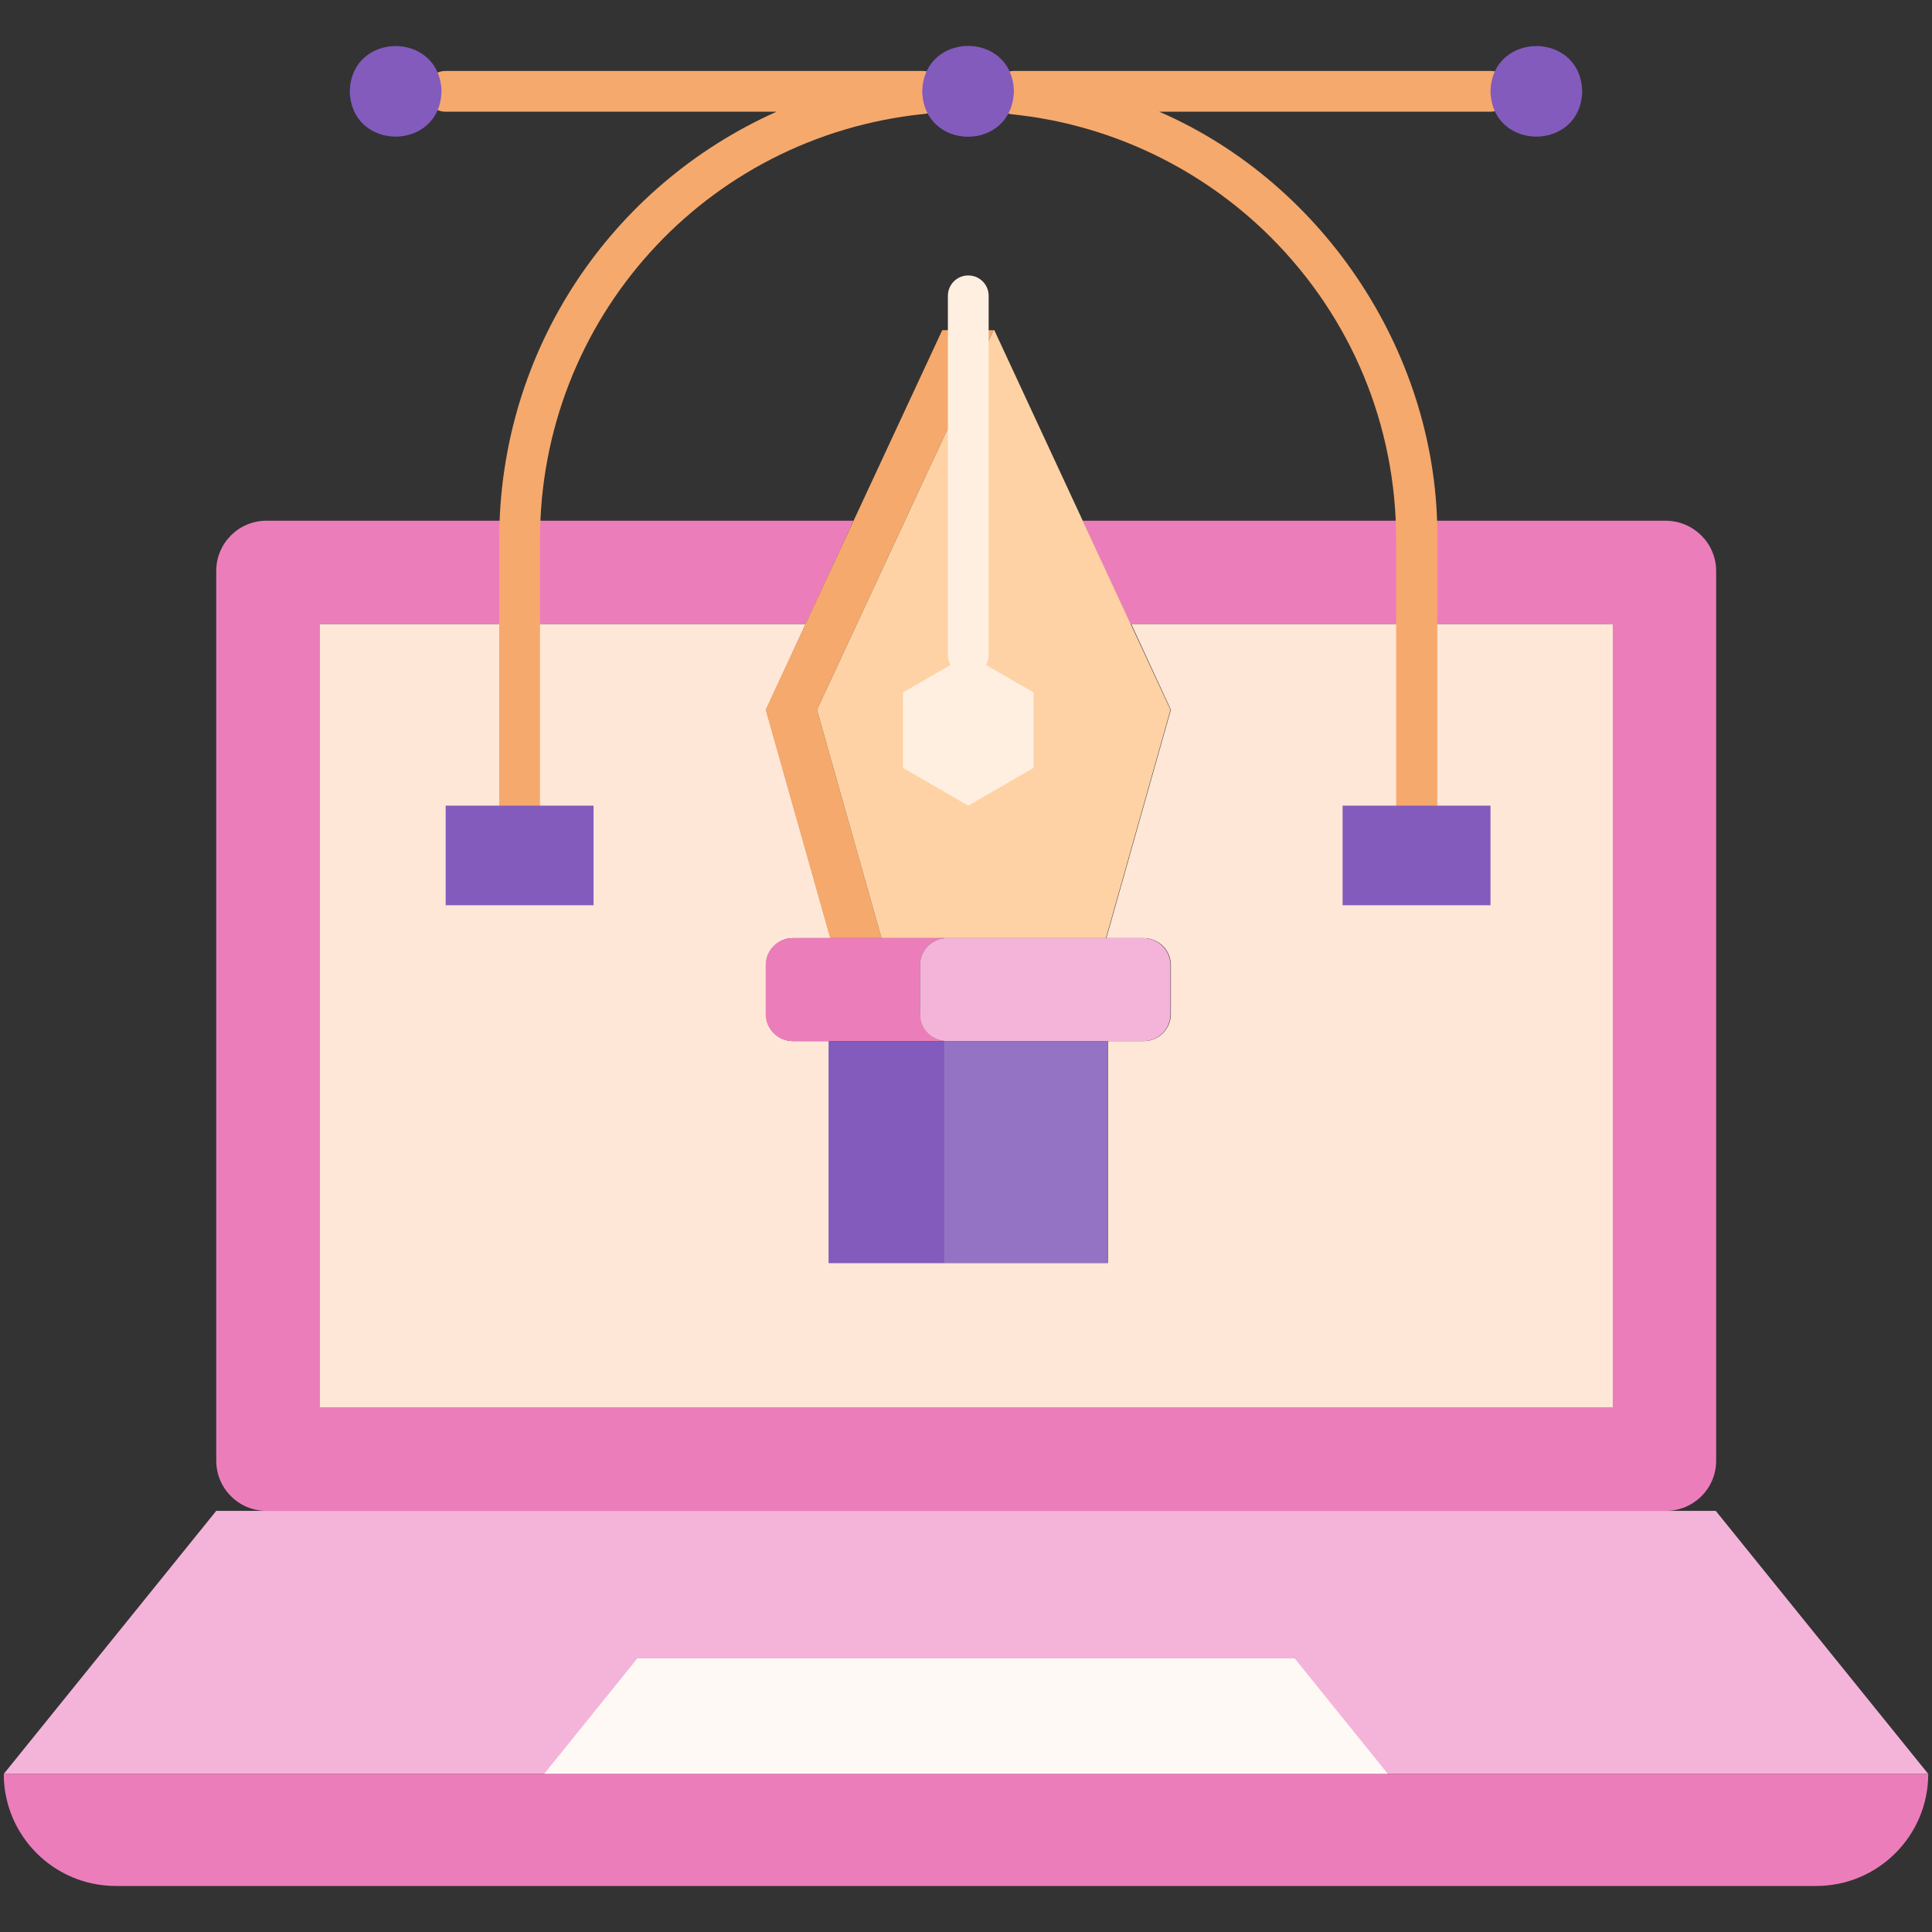
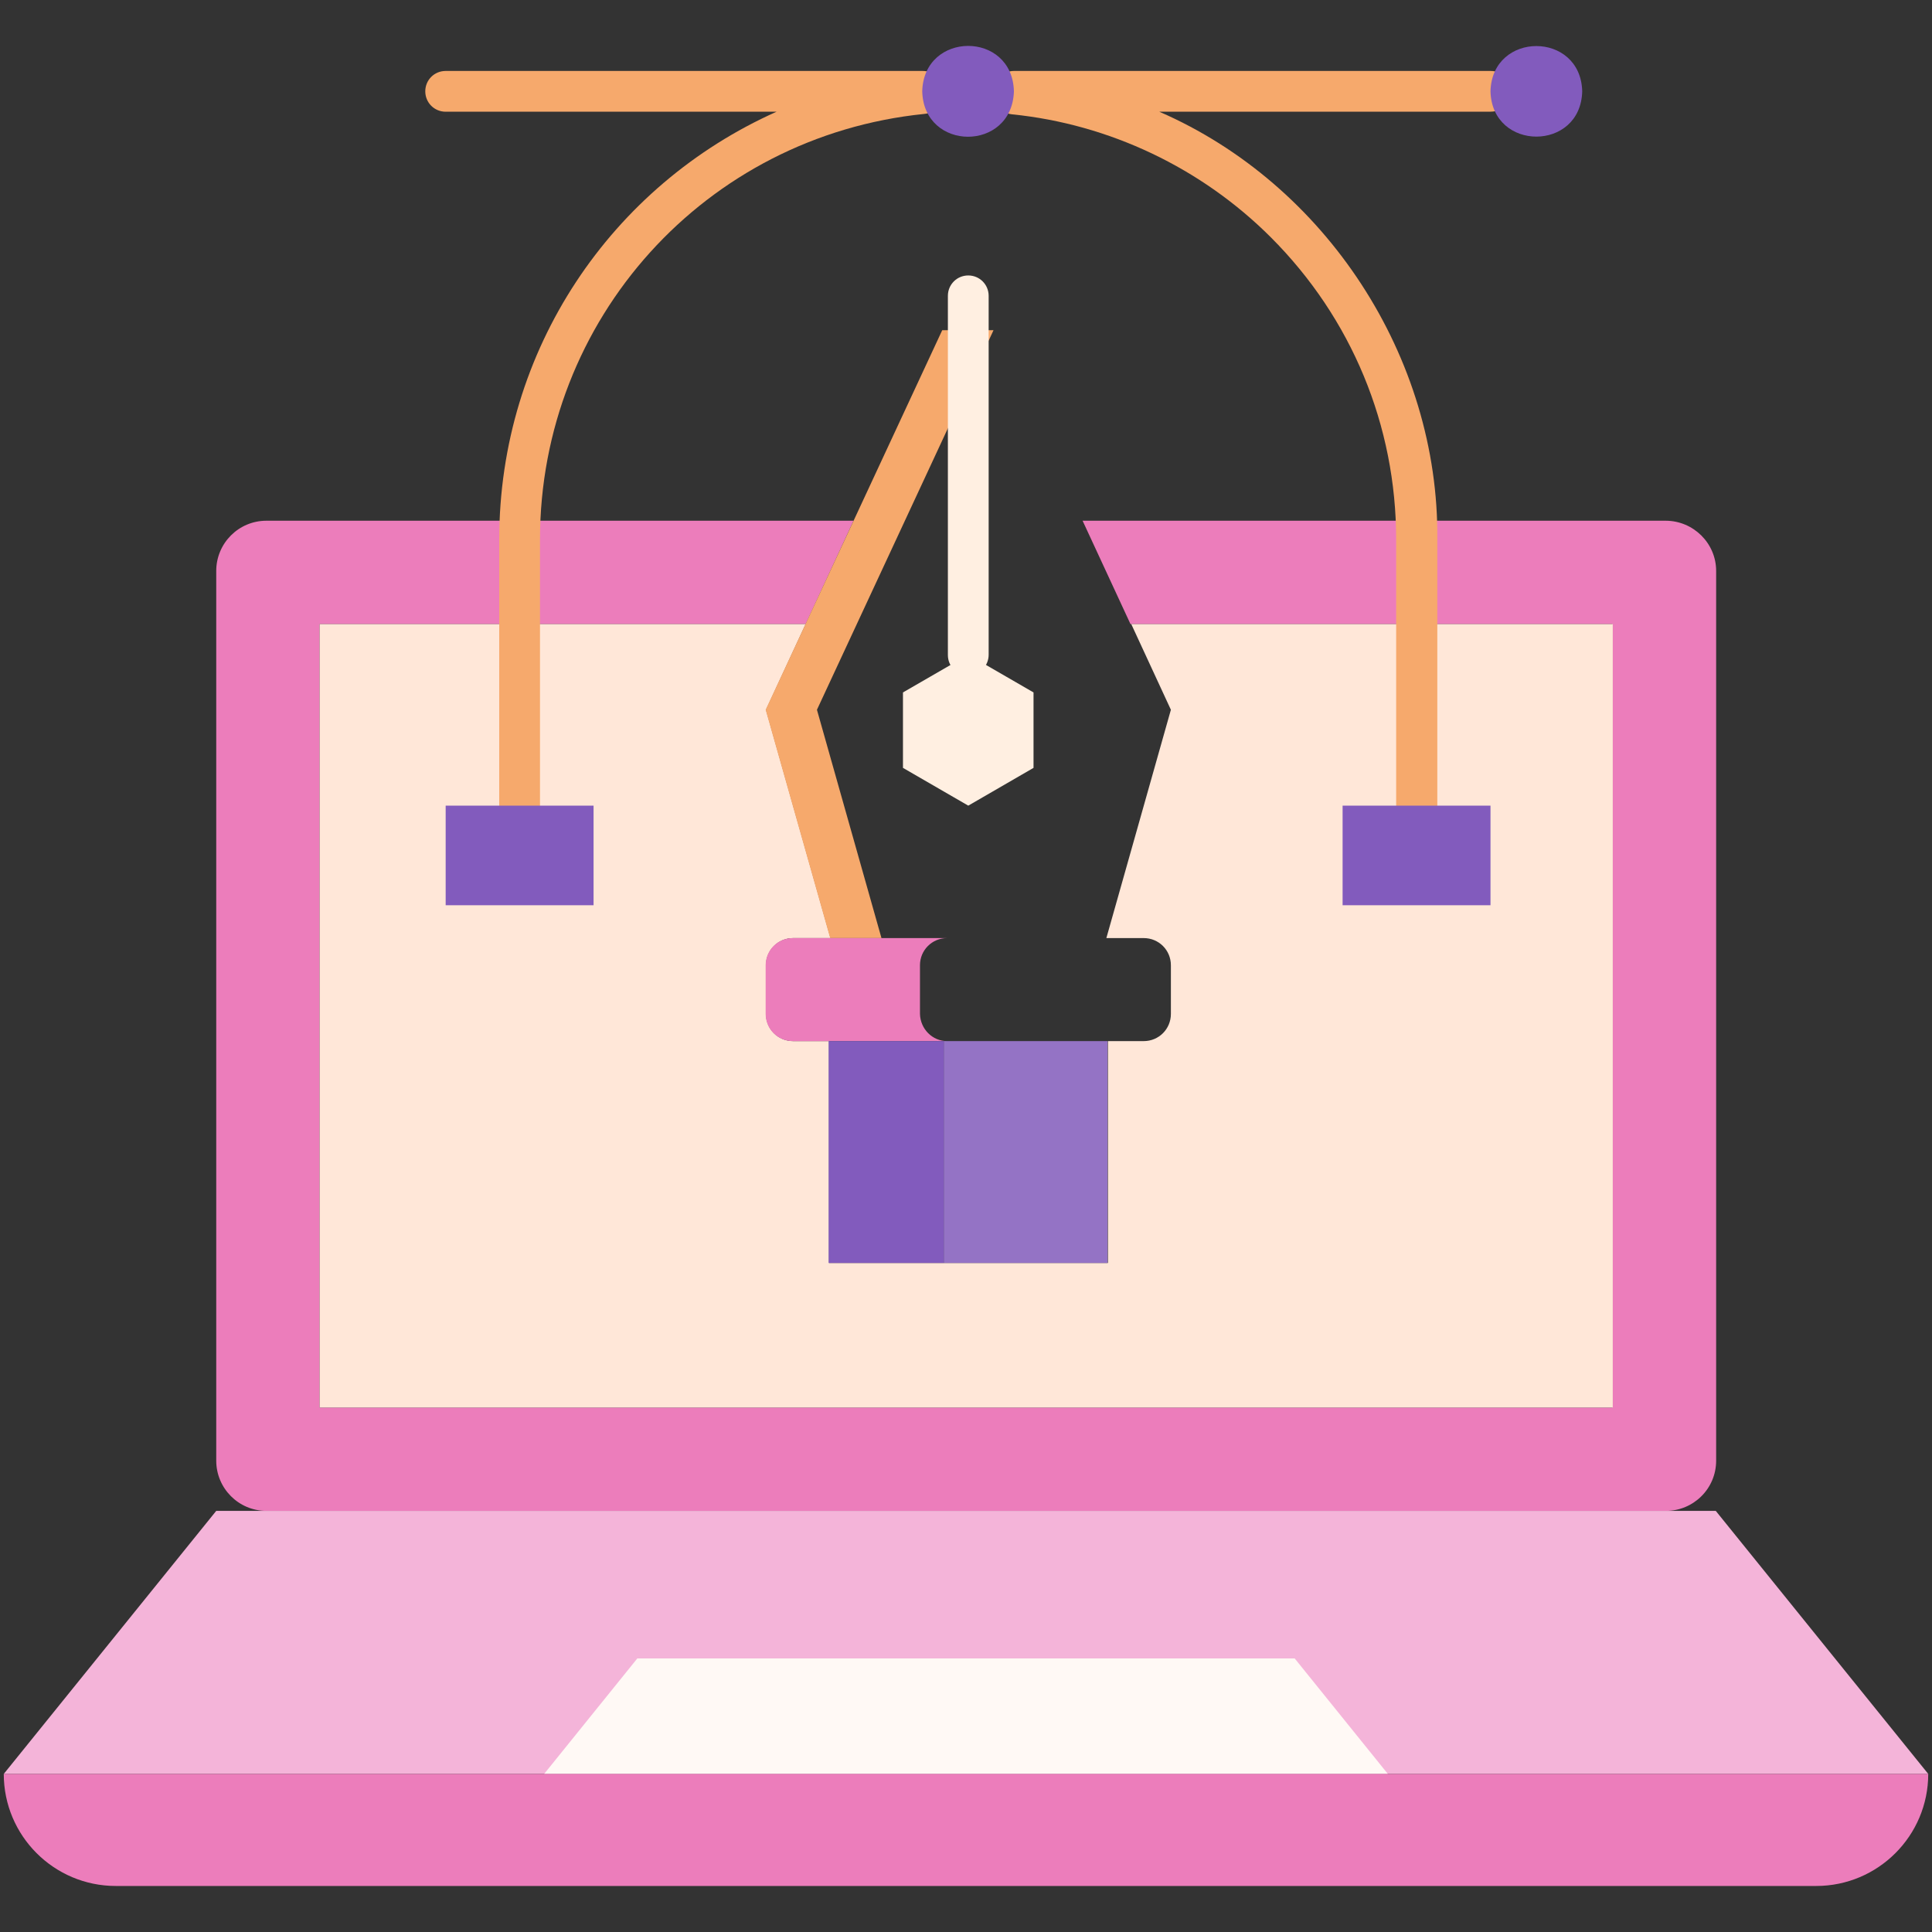
<svg xmlns="http://www.w3.org/2000/svg" width="40" height="40" viewBox="0 0 40 40" fill="none">
  <rect x="0" y="0" width="40" height="40" fill="#333333" stroke="none" />
  <g clip-path="url(#clip0_1457_223)">
    <path d="M34.484 10.781H22.414L23.406 12.922H33.383V29.141H6.617V12.922H16.68L17.672 10.781H5.516C4.938 10.781 4.477 11.25 4.477 11.82V30.242C4.477 30.812 4.938 31.281 5.516 31.281H34.492C35.062 31.281 35.531 30.82 35.531 30.242V11.82C35.531 11.25 35.062 10.781 34.484 10.781Z" fill="#EC7DBB" />
    <path d="M33.391 12.922V29.141H6.617V12.922H16.68L15.859 14.695L17.195 19.422H16.422C16.109 19.422 15.859 19.672 15.859 19.984V20.992C15.859 21.305 16.109 21.555 16.422 21.555H17.164V26.148H22.938V21.555H23.68C23.992 21.555 24.242 21.305 24.242 20.992V19.984C24.242 19.672 23.992 19.422 23.68 19.422H22.906L24.242 14.695L23.422 12.922H33.391Z" fill="#FFE7D8" />
    <path d="M35.523 31.281H4.477L0.078 36.727H39.922L35.523 31.281Z" fill="#F4B4D9" />
    <path d="M26.805 34.336H13.195L11.266 36.727H28.734L26.805 34.336Z" fill="#FFF9F5" />
    <path d="M0.078 36.727C0.078 38.008 1.117 39.047 2.398 39.047H37.602C38.883 39.047 39.922 38.008 39.922 36.727H0.078Z" fill="#EC7DBB" />
    <path d="M16.914 14.695L18.25 19.422H17.188L15.852 14.695L19.508 6.836H20.57L16.914 14.695Z" fill="#F6A96C" />
-     <path d="M24.234 14.695L22.898 19.422H18.25L16.914 14.695L20.57 6.836H20.586L24.234 14.695Z" fill="#FED2A4" />
    <path d="M20.047 13.984C19.812 13.984 19.625 13.797 19.625 13.562V6.125C19.625 5.891 19.812 5.703 20.047 5.703C20.281 5.703 20.469 5.891 20.469 6.125V13.555C20.469 13.789 20.281 13.984 20.047 13.984Z" fill="#FFEFE1" />
    <path d="M19.609 21.555H16.414C16.102 21.555 15.852 21.305 15.852 20.992V19.984C15.852 19.672 16.102 19.422 16.414 19.422H19.609C19.297 19.422 19.047 19.672 19.047 19.984V20.992C19.055 21.305 19.305 21.555 19.609 21.555Z" fill="#EC7DBB" />
-     <path d="M24.234 19.984V20.992C24.234 21.305 23.984 21.555 23.672 21.555H19.609C19.297 21.555 19.047 21.305 19.047 20.992V19.984C19.047 19.672 19.297 19.422 19.609 19.422H23.672C23.984 19.422 24.234 19.68 24.234 19.984Z" fill="#F4B4D9" />
    <path d="M19.539 21.555H22.93V26.148H19.539V21.555Z" fill="#9473C5" />
    <path d="M17.156 21.555H19.539V26.148H17.156V21.555Z" fill="#825BBD" />
    <path d="M30.859 1.469H20.992C20.758 1.469 20.57 1.664 20.57 1.898C20.547 2.133 20.719 2.344 20.953 2.367C22.969 2.57 24.875 3.477 26.312 4.914C27.984 6.586 28.906 8.812 28.906 11.172V16.68C28.914 17.227 29.75 17.242 29.758 16.68V11.172C29.797 7.398 27.453 3.812 24 2.312H30.859C31.414 2.312 31.414 1.469 30.859 1.469Z" fill="#F6A96C" />
    <path d="M19.094 1.469H9.227C8.992 1.469 8.805 1.656 8.805 1.891C8.805 2.125 8.992 2.313 9.227 2.313H16.078C12.664 3.836 10.336 7.234 10.336 11.172V16.68C10.336 16.914 10.523 17.102 10.758 17.102C10.992 17.102 11.18 16.914 11.18 16.68V11.172C11.18 6.609 14.602 2.82 19.133 2.359C19.672 2.313 19.633 1.461 19.094 1.469Z" fill="#F6A96C" />
-     <path d="M9.141 1.891C9.109 3.141 7.273 3.141 7.242 1.891C7.273 0.641 9.109 0.641 9.141 1.891Z" fill="#825BBD" />
    <path d="M32.758 1.891C32.727 3.141 30.891 3.141 30.859 1.891C30.891 0.641 32.727 0.641 32.758 1.891Z" fill="#825BBD" />
    <path d="M20.992 1.891C20.953 3.148 19.125 3.141 19.094 1.891C19.125 0.641 20.961 0.633 20.992 1.891Z" fill="#825BBD" />
    <path d="M9.227 16.68H12.289V18.742H9.227V16.68Z" fill="#825BBD" />
    <path d="M27.797 16.68H30.859V18.742H27.797V16.68Z" fill="#825BBD" />
    <path d="M18.695 14.336V15.898L20.047 16.68L21.398 15.898V14.336L20.047 13.555L18.695 14.336Z" fill="#FFEFE1" />
  </g>
  <defs>
    <clipPath id="clip0_1457_223">
      <rect width="40" height="40" fill="white" />
    </clipPath>
  </defs>
</svg>